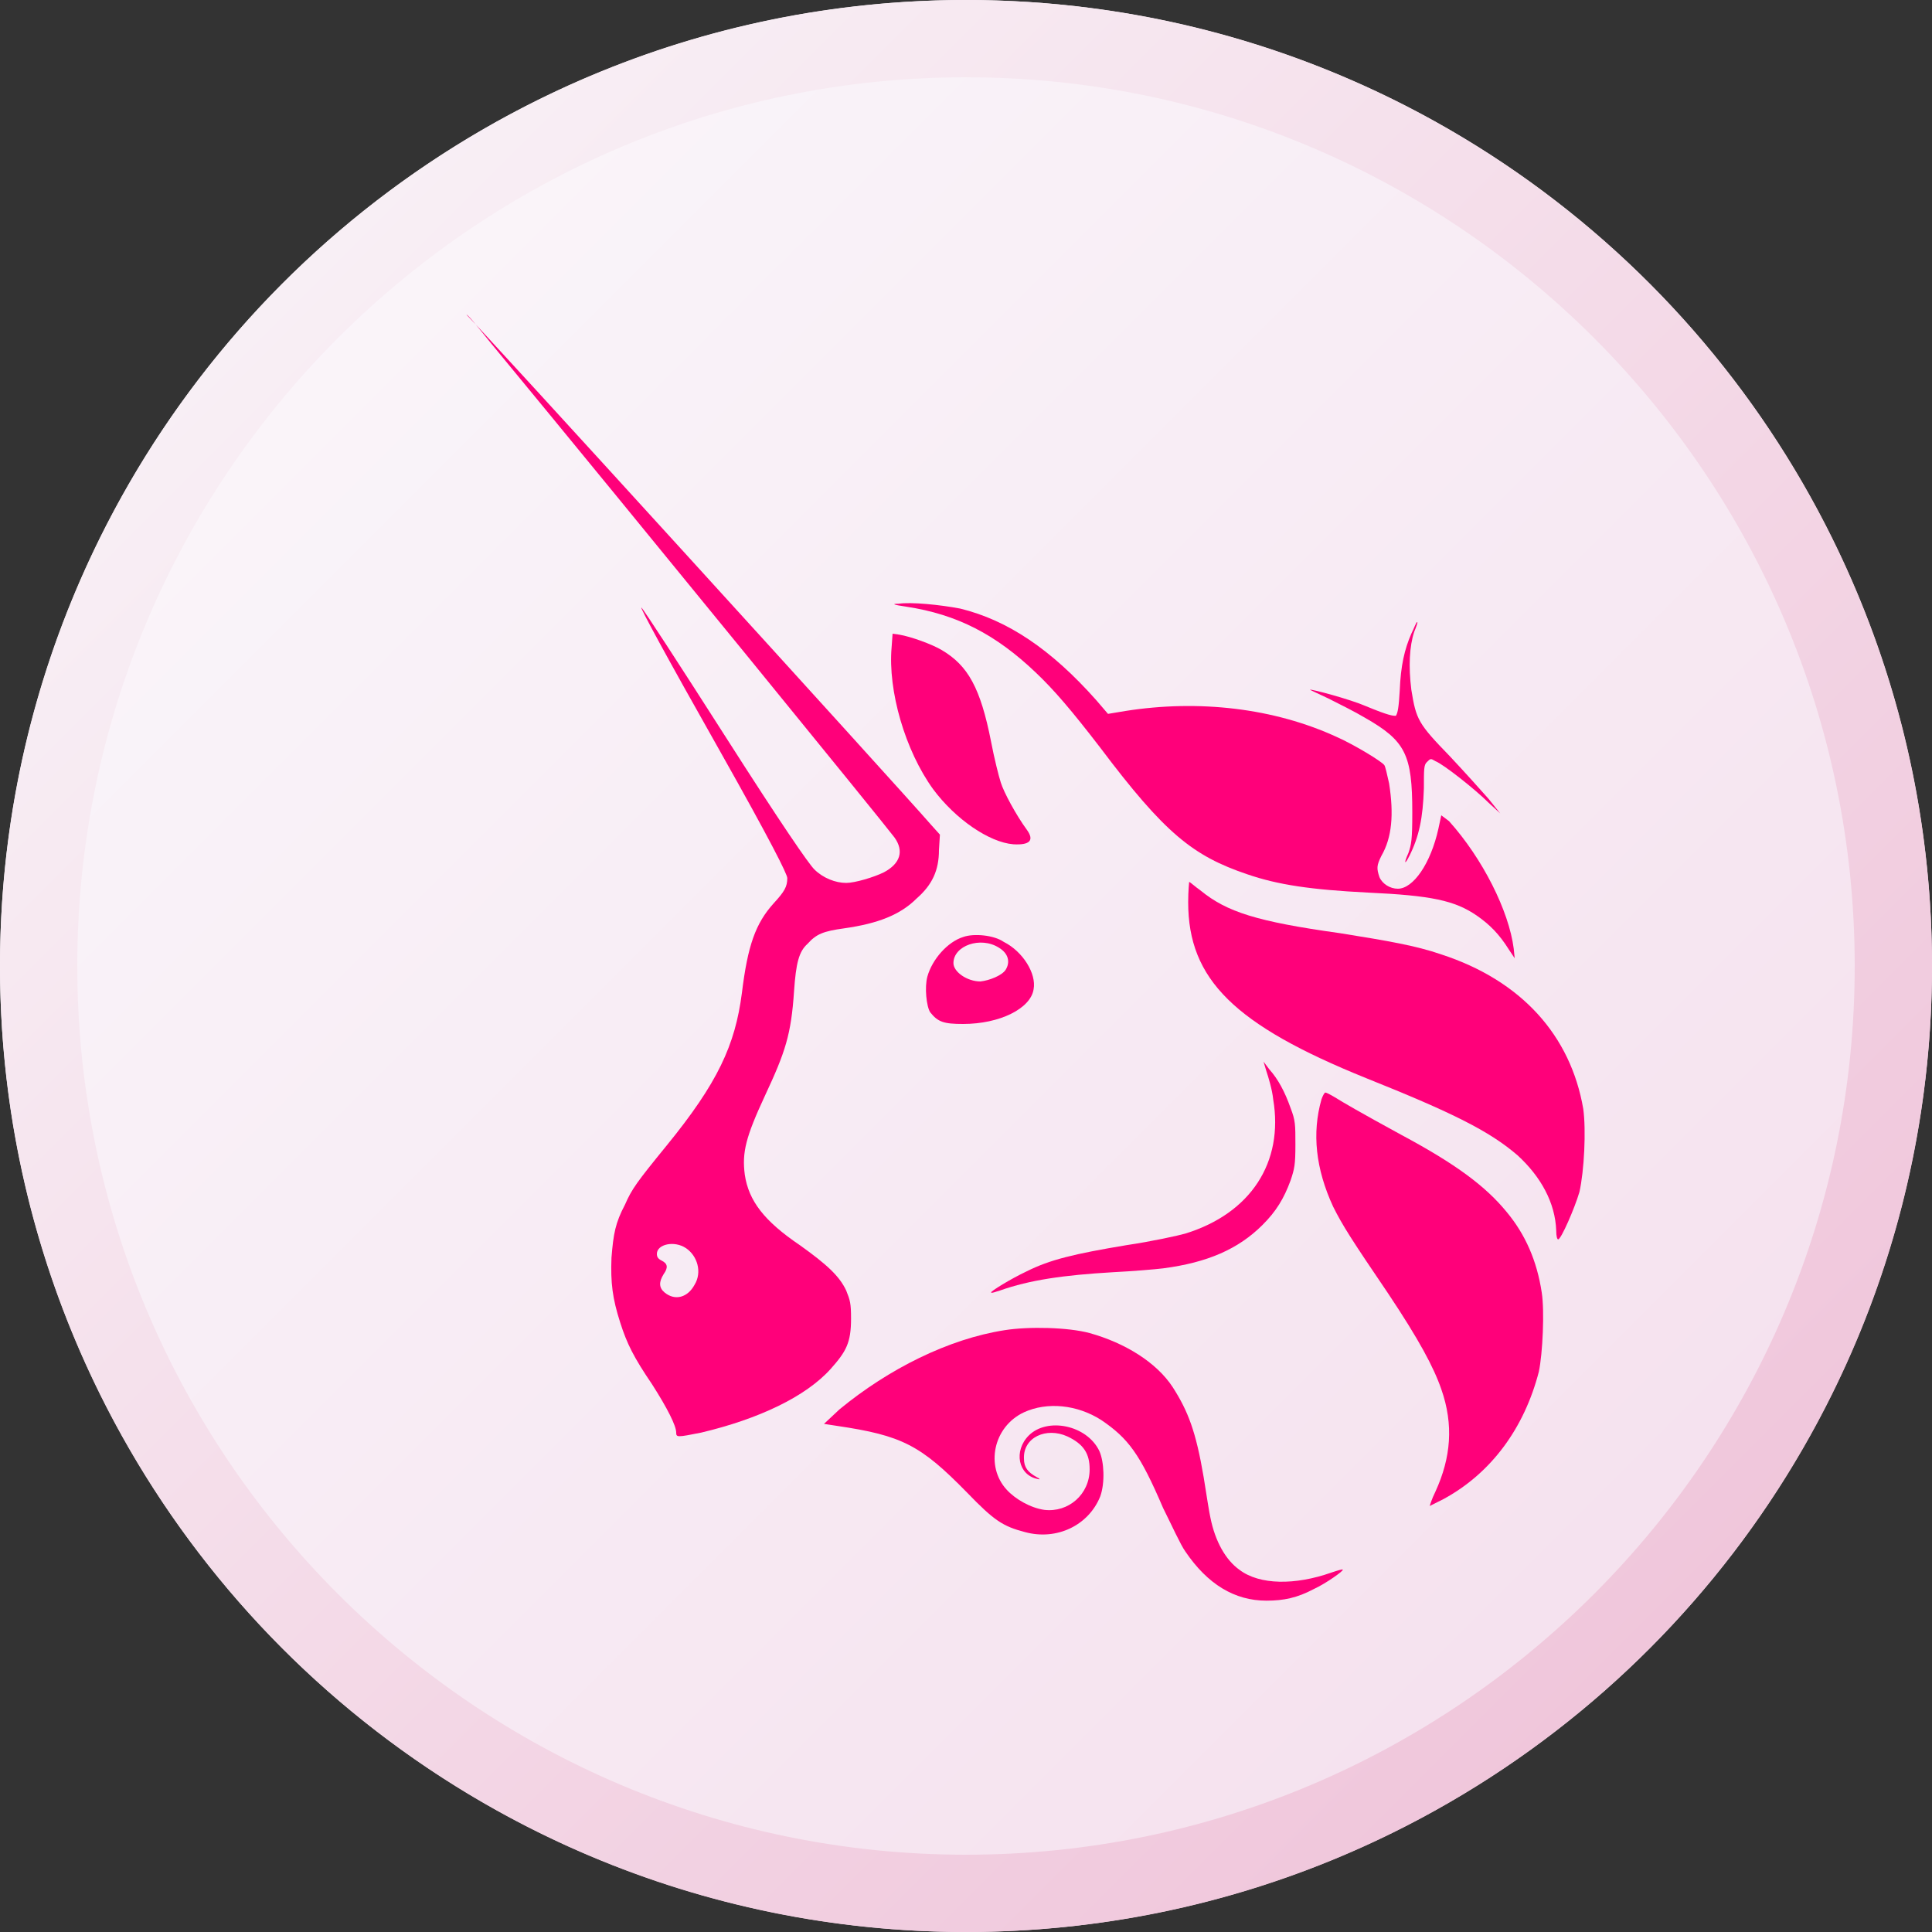
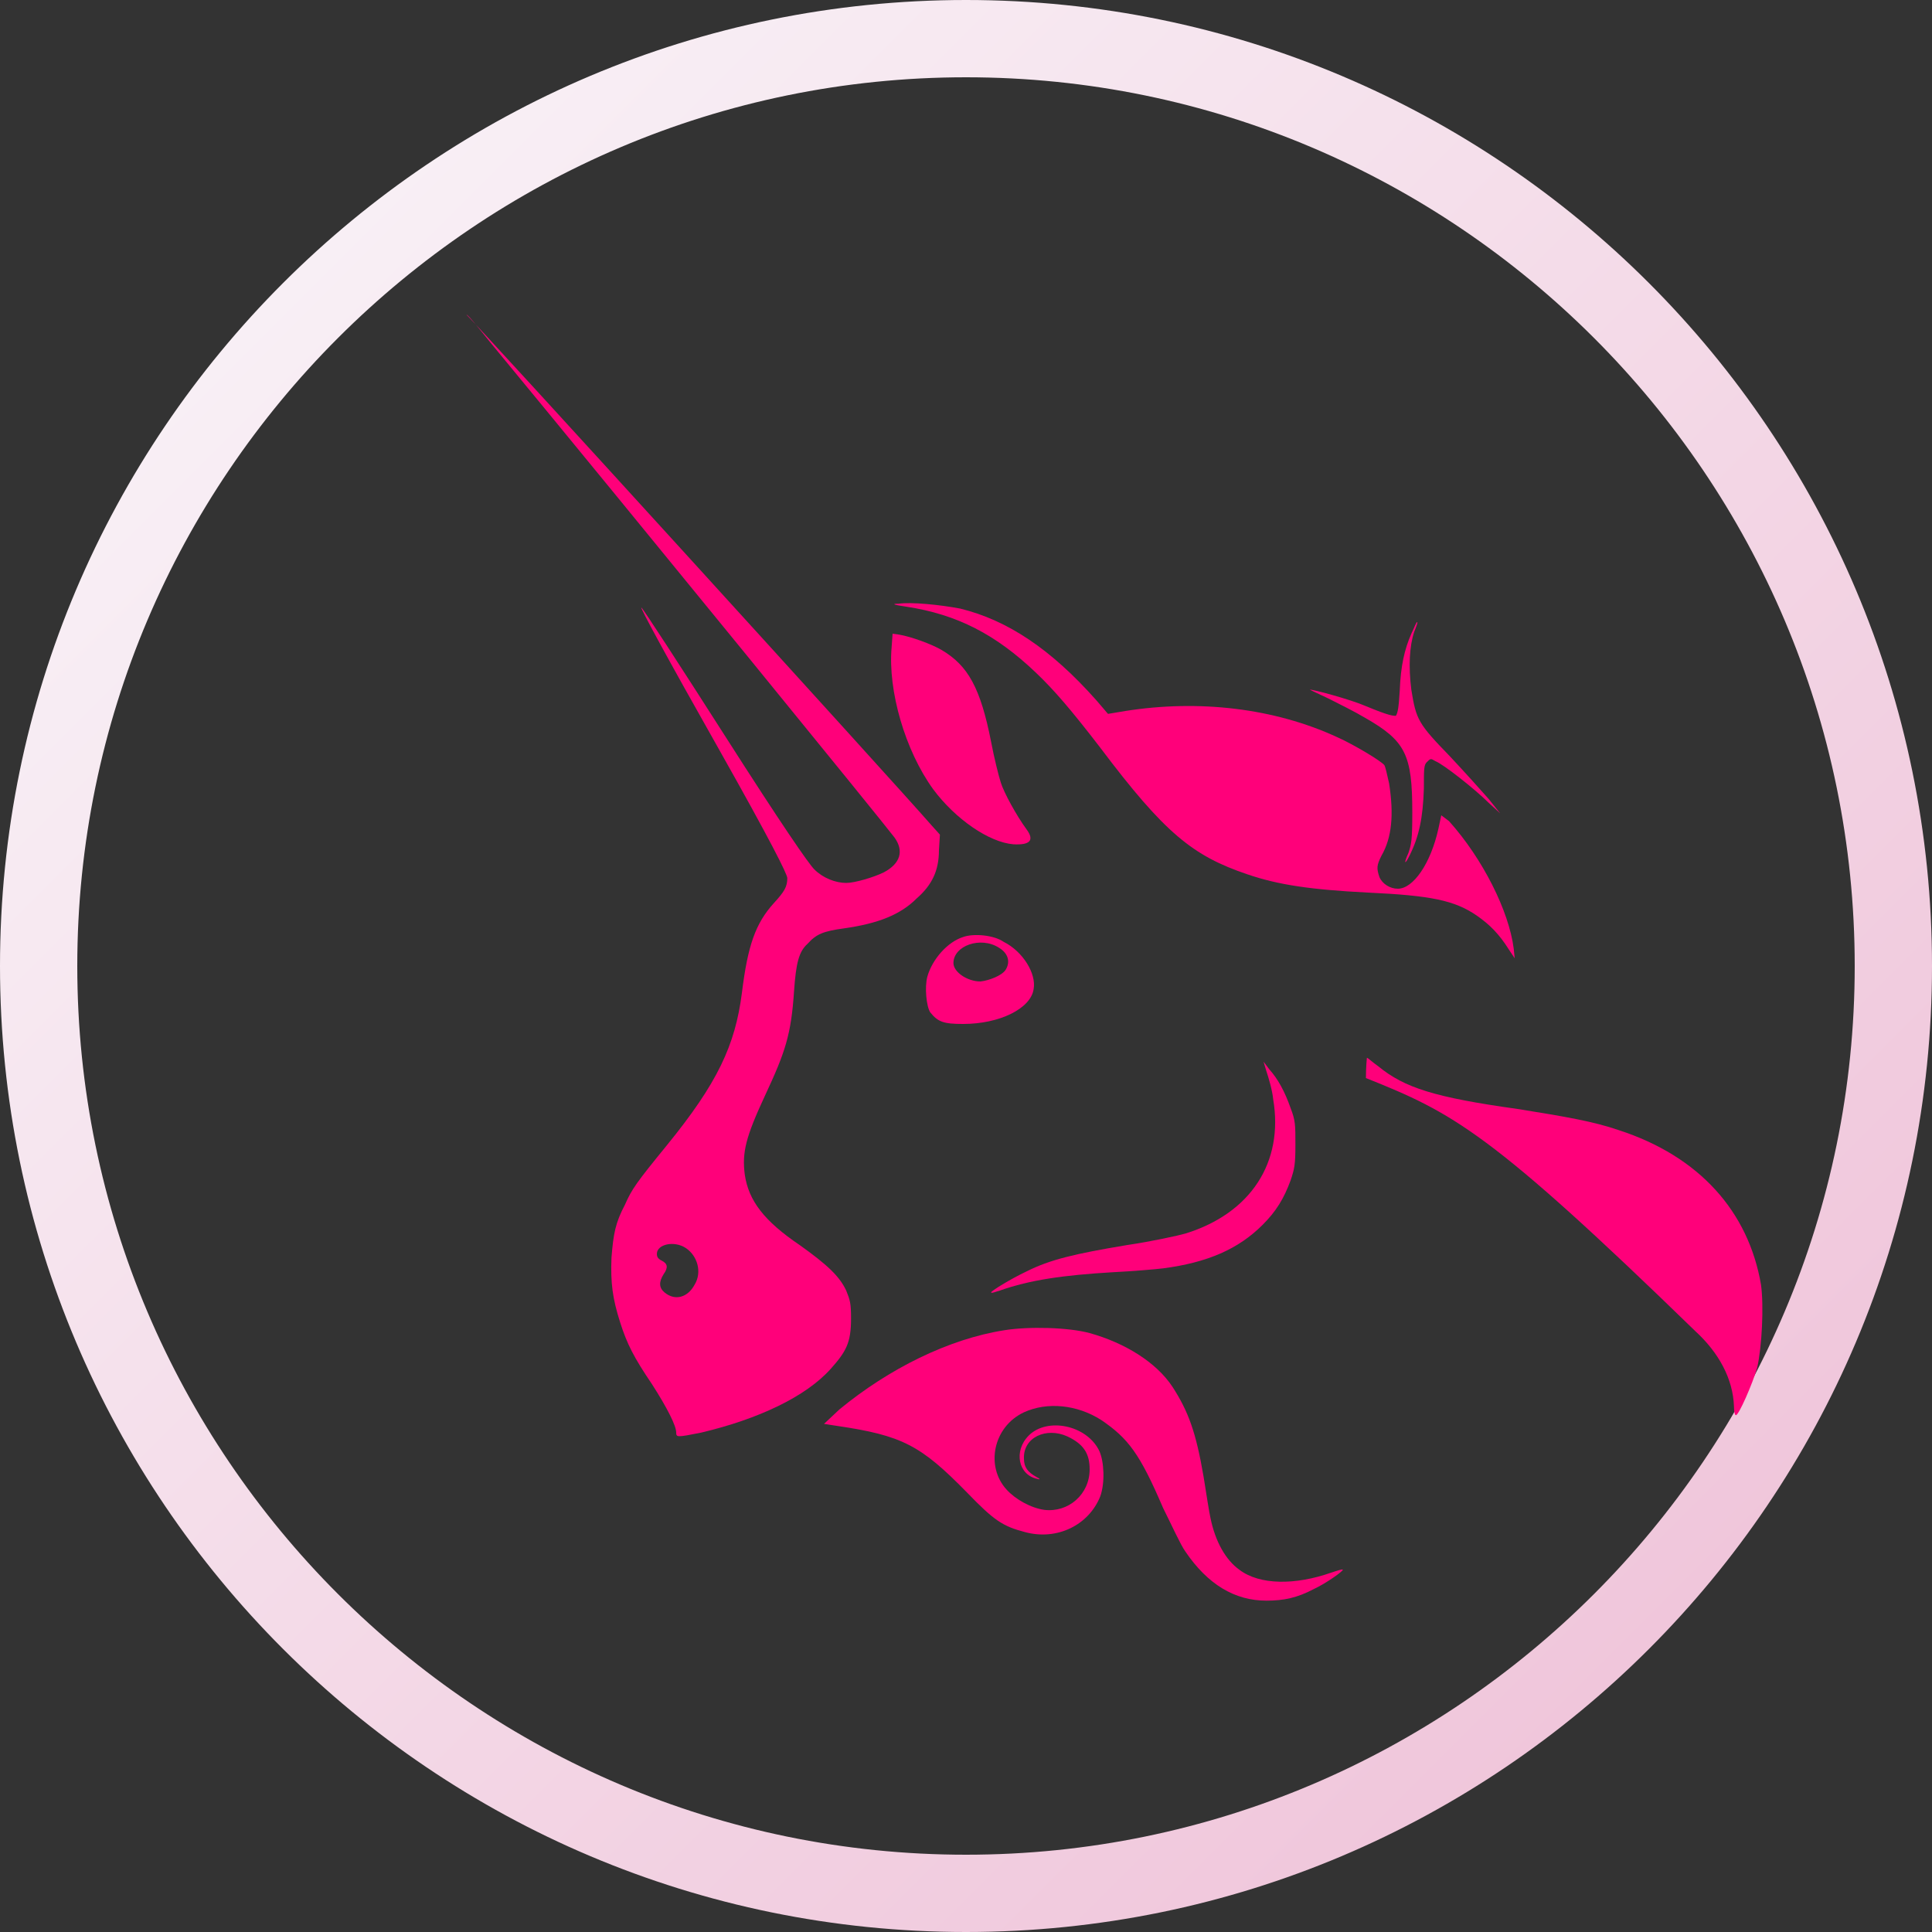
<svg xmlns="http://www.w3.org/2000/svg" version="1.1" id="Layer_1" x="0px" y="0px" viewBox="0 0 200 200" style="enable-background:new 0 0 200 200;" xml:space="preserve">
  <rect x="0" y="0" width="200" height="200" fill="#333333" stroke="none" />
  <style type="text/css">
	.st0{fill:url(#SVGID_1_);}
	.st1{fill:url(#SVGID_00000099641716234189151530000008920298153144337561_);}
	.st2{fill:#FF007A;}
	.st3{fill-rule:evenodd;clip-rule:evenodd;fill:#FF007A;}
</style>
  <g>
    <linearGradient id="SVGID_1_" gradientUnits="userSpaceOnUse" x1="29.289" y1="172.711" x2="170.711" y2="31.289" gradientTransform="matrix(1 0 0 -1 0 202)">
      <stop offset="0" style="stop-color:#FAF5FA" />
      <stop offset="1" style="stop-color:#F5E1EE" />
    </linearGradient>
-     <circle class="st0" cx="100" cy="100" r="100" />
    <linearGradient id="SVGID_00000083078111153418183210000002903530071005285253_" gradientUnits="userSpaceOnUse" x1="29.289" y1="172.711" x2="170.711" y2="31.289" gradientTransform="matrix(1 0 0 -1 0 202)">
      <stop offset="0" style="stop-color:#F8EFF5" />
      <stop offset="1" style="stop-color:#F0C6DB" />
    </linearGradient>
    <path style="fill:url(#SVGID_00000083078111153418183210000002903530071005285253_);" d="M100,8c50.7,0,92,41.3,92,92   s-41.3,92-92,92S8,150.7,8,100S49.3,8,100,8 M100,0C44.8,0,0,44.8,0,100s44.8,100,100,100s100-44.8,100-100S155.2,0,100,0L100,0z" />
  </g>
  <path class="st2" d="M93.8,62.8c-1.4-0.2-1.5-0.3-0.8-0.3c1.3-0.2,4.3,0.1,6.4,0.5c4.9,1.2,9.4,4.2,14.1,9.5l1.2,1.4l1.8-0.3  c7.6-1.2,15.4-0.3,21.9,2.7c1.8,0.8,4.6,2.5,4.9,2.9c0.1,0.1,0.3,1,0.5,1.9c0.5,3.2,0.3,5.6-0.8,7.5c-0.5,1-0.5,1.3-0.2,2.2  c0.3,0.7,1.1,1.2,1.9,1.2c1.6,0,3.4-2.6,4.2-6.2l0.3-1.4L150,85c3.5,3.9,6.2,9.3,6.7,13.2l0.1,1l-0.6-0.9c-1-1.6-2-2.6-3.3-3.5  c-2.3-1.6-4.8-2.1-11.3-2.4c-5.9-0.3-9.3-0.8-12.5-1.9c-5.6-1.9-8.5-4.2-15.2-13.1c-3-3.9-4.8-6-6.7-7.8  C103.1,65.7,99.1,63.6,93.8,62.8L93.8,62.8z" />
  <path class="st2" d="M144.9,71.5c0.1-2.6,0.5-4.3,1.2-5.9c0.3-0.6,0.5-1.2,0.6-1.2s-0.1,0.5-0.3,1c-0.5,1.5-0.6,3.6-0.3,6  c0.5,3.1,0.7,3.5,4,6.9c1.5,1.6,3.3,3.6,4,4.4l1.2,1.5l-1.2-1.1c-1.4-1.4-4.7-4-5.5-4.3c-0.5-0.3-0.5-0.3-0.9,0.1  c-0.3,0.3-0.3,0.7-0.3,2.7c-0.1,3.1-0.5,5-1.5,7c-0.5,1-0.6,0.8-0.1-0.3c0.3-0.9,0.4-1.3,0.4-4.2c0-6-0.7-7.4-4.9-9.8  c-1-0.6-2.8-1.5-3.8-2c-1.1-0.5-1.9-0.9-1.9-0.9c0.1-0.1,4.2,1,5.8,1.7c2.4,1,2.8,1,3.1,1C144.7,73.8,144.8,73.2,144.9,71.5  L144.9,71.5z" />
  <path class="st2" d="M96.6,81.7c-2.9-4-4.7-10.2-4.3-14.7l0.1-1.4l0.7,0.1c1.2,0.2,3.4,1,4.4,1.6c2.7,1.6,4,3.9,5.1,9.5  c0.3,1.6,0.8,3.6,1,4.2c0.3,1,1.6,3.4,2.7,4.9c0.8,1.1,0.3,1.6-1.4,1.5C102.4,87.2,98.9,84.8,96.6,81.7z" />
-   <path class="st2" d="M141.4,111.6c-13.6-5.5-18.4-10.2-18.4-18.2c0-1.2,0.1-2.1,0.1-2.1c0.1,0,0.5,0.4,1.2,0.9  c2.7,2.2,5.8,3.2,14.4,4.4c5,0.8,7.9,1.3,10.5,2.2c8.3,2.7,13.4,8.4,14.7,16c0.3,2.2,0.1,6.4-0.4,8.6c-0.5,1.7-1.9,4.9-2.2,4.9  c-0.1,0-0.2-0.3-0.2-0.9c-0.1-2.9-1.6-5.6-4-7.8C154.2,117.1,150.4,115.2,141.4,111.6L141.4,111.6z" />
+   <path class="st2" d="M141.4,111.6c0-1.2,0.1-2.1,0.1-2.1c0.1,0,0.5,0.4,1.2,0.9  c2.7,2.2,5.8,3.2,14.4,4.4c5,0.8,7.9,1.3,10.5,2.2c8.3,2.7,13.4,8.4,14.7,16c0.3,2.2,0.1,6.4-0.4,8.6c-0.5,1.7-1.9,4.9-2.2,4.9  c-0.1,0-0.2-0.3-0.2-0.9c-0.1-2.9-1.6-5.6-4-7.8C154.2,117.1,150.4,115.2,141.4,111.6L141.4,111.6z" />
  <path class="st2" d="M131.8,113.8c-0.1-1-0.5-2.3-0.7-2.9l-0.3-1l0.6,0.8c0.9,1,1.6,2.3,2.2,4c0.5,1.3,0.5,1.7,0.5,3.8  c0,2.1-0.1,2.5-0.5,3.7c-0.7,1.9-1.5,3.2-2.9,4.6c-2.5,2.5-5.7,3.9-10.3,4.5c-0.8,0.1-3.2,0.3-5.2,0.4c-5.1,0.3-8.6,0.8-11.7,1.9  c-0.4,0.1-0.8,0.3-0.9,0.2c-0.1-0.1,2-1.4,3.7-2.2c2.4-1.2,4.9-1.8,10.3-2.7c2.7-0.4,5.4-1,6.1-1.2  C129.5,125.6,132.9,120.3,131.8,113.8L131.8,113.8z" />
-   <path class="st2" d="M138,124.9c-1.8-3.9-2.2-7.6-1.2-11.1c0.1-0.3,0.3-0.7,0.4-0.7s0.5,0.2,1,0.5c0.8,0.5,2.5,1.5,6.9,3.9  c5.6,3,8.7,5.3,10.9,8c1.9,2.3,3.1,5,3.6,8.3c0.3,1.9,0.1,6.3-0.3,8.2c-1.5,5.8-4.9,10.5-9.9,13.2c-0.8,0.4-1.4,0.7-1.4,0.7  s0.2-0.7,0.6-1.5c1.6-3.5,1.9-6.9,0.6-10.6c-0.8-2.3-2.3-5.1-5.5-9.9C139.9,128.3,139,126.9,138,124.9L138,124.9z" />
  <path class="st2" d="M86.9,145.9c5.1-4.2,11.3-7.3,17.1-8.2c2.5-0.4,6.6-0.3,8.8,0.3c3.6,1,6.9,3,8.6,5.6c1.6,2.5,2.4,4.6,3.2,9.3  c0.3,1.9,0.6,3.8,0.7,4.2c0.5,2.5,1.6,4.4,3,5.4c2.1,1.6,5.8,1.6,9.5,0.3c0.6-0.2,1.2-0.4,1.2-0.3c0.1,0.1-1.7,1.4-3,2  c-1.7,0.9-3.1,1.2-4.9,1.2c-3.3,0-6.1-1.7-8.4-5.1c-0.5-0.7-1.4-2.7-2.3-4.5c-2.4-5.6-3.6-7.2-6.4-9.1c-2.5-1.6-5.6-1.9-8-0.8  c-3.2,1.5-4,5.6-1.8,8c0.9,1,2.5,1.9,3.9,2.1c2.5,0.3,4.7-1.6,4.7-4.2c0-1.6-0.6-2.6-2.3-3.4c-2.2-1-4.6,0.1-4.5,2.3  c0,0.9,0.4,1.4,1.3,1.9c0.4,0.2,0.4,0.3,0.1,0.2c-2-0.4-2.5-2.9-0.9-4.5c1.9-1.9,6-1.1,7.3,1.6c0.5,1.1,0.6,3.3,0.1,4.7  c-1.2,3-4.5,4.6-7.8,3.7c-2.3-0.6-3.2-1.2-6-4.1c-4.8-4.9-6.7-5.9-13.5-6.9l-1.3-0.2L86.9,145.9L86.9,145.9z" />
  <path class="st3" d="M50.8,35.5c16,19.4,40.6,49.6,41.8,51.2c1,1.4,0.6,2.7-1.1,3.6c-1,0.5-3,1.1-3.9,1.1c-1.1,0-2.4-0.5-3.3-1.4  c-0.6-0.6-3.3-4.5-9.3-13.9c-4.6-7.2-8.5-13.2-8.6-13.2c-0.2-0.1,2.5,4.9,8.1,14.8c5.3,9.4,7,12.8,7,13.2c0,0.9-0.3,1.4-1.4,2.6  c-1.9,2.1-2.7,4.4-3.3,9.3c-0.7,5.4-2.5,9.3-7.8,15.8c-3.1,3.8-3.6,4.5-4.3,6.1c-1,1.9-1.2,3-1.4,5.5c-0.1,2.6,0.1,4.2,0.9,6.7  c0.7,2.2,1.4,3.6,3.3,6.4c1.6,2.5,2.5,4.3,2.5,5c0,0.5,0.1,0.5,2.6,0c5.9-1.4,10.8-3.7,13.4-6.6c1.6-1.8,2.1-2.7,2.1-5.2  c0-1.6-0.1-1.9-0.5-2.9c-0.7-1.5-2-2.7-4.8-4.7c-3.7-2.5-5.3-4.6-5.7-7.3c-0.3-2.3,0.1-3.9,2.1-8.2c2.1-4.5,2.7-6.3,3-10.8  c0.2-2.9,0.5-4.1,1.4-4.9c0.9-1,1.6-1.3,3.8-1.6c3.5-0.5,5.8-1.4,7.5-3.1c1.6-1.4,2.3-2.9,2.3-5l0.1-1.6l-0.9-1  c-3.2-3.7-47.9-52.8-48.1-52.8C48.4,32.5,49.5,33.9,50.8,35.5L50.8,35.5z M71.9,133c0.8-1.3,0.3-3-0.9-3.8c-1.2-0.8-3-0.4-3,0.6  c0,0.3,0.1,0.5,0.5,0.7c0.6,0.3,0.7,0.7,0.2,1.4c-0.5,0.8-0.5,1.4,0.1,1.9C69.9,134.7,71.2,134.3,71.9,133L71.9,133z" />
  <path class="st3" d="M99.7,97c-1.6,0.5-3.2,2.3-3.7,4.1c-0.3,1.1-0.1,3.1,0.3,3.7c0.8,1,1.4,1.2,3.4,1.2c3.8,0,7-1.6,7.3-3.6  c0.3-1.6-1.1-3.9-3.1-4.9C102.9,96.8,100.8,96.6,99.7,97L99.7,97z M104.1,100.4c0.5-0.8,0.3-1.7-0.7-2.3c-1.9-1.2-4.7-0.2-4.7,1.6  c0,0.9,1.4,1.9,2.8,1.9C102.4,101.5,103.7,101,104.1,100.4L104.1,100.4z" />
</svg>